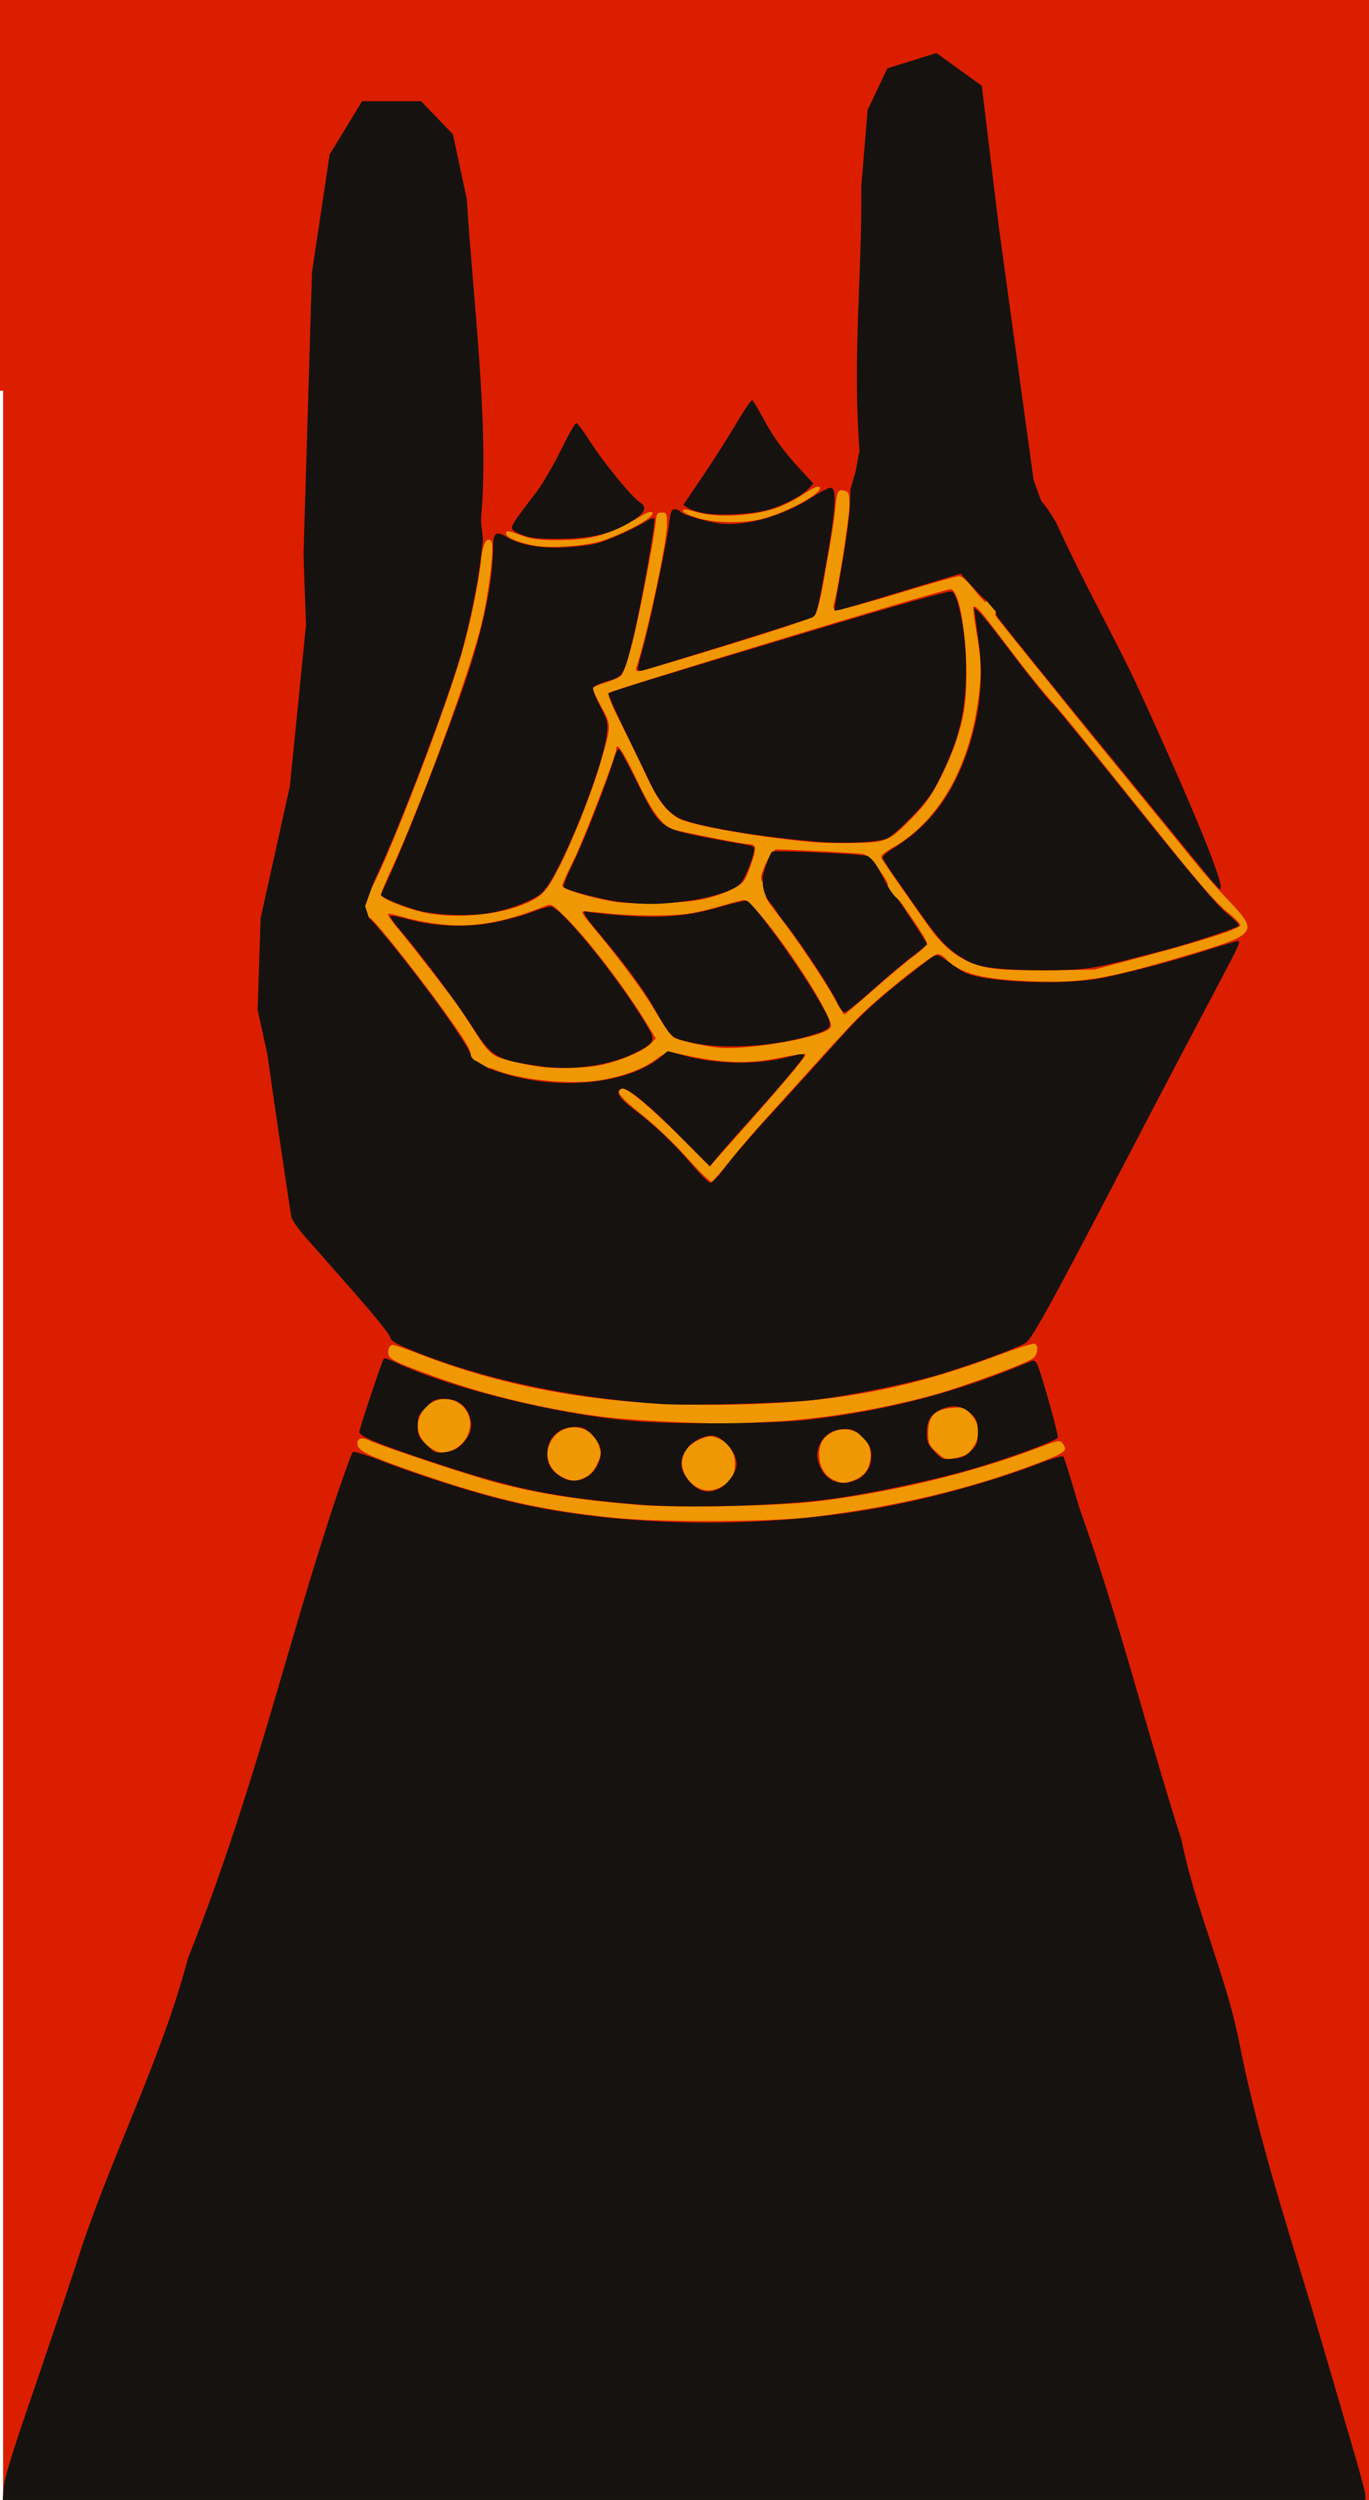
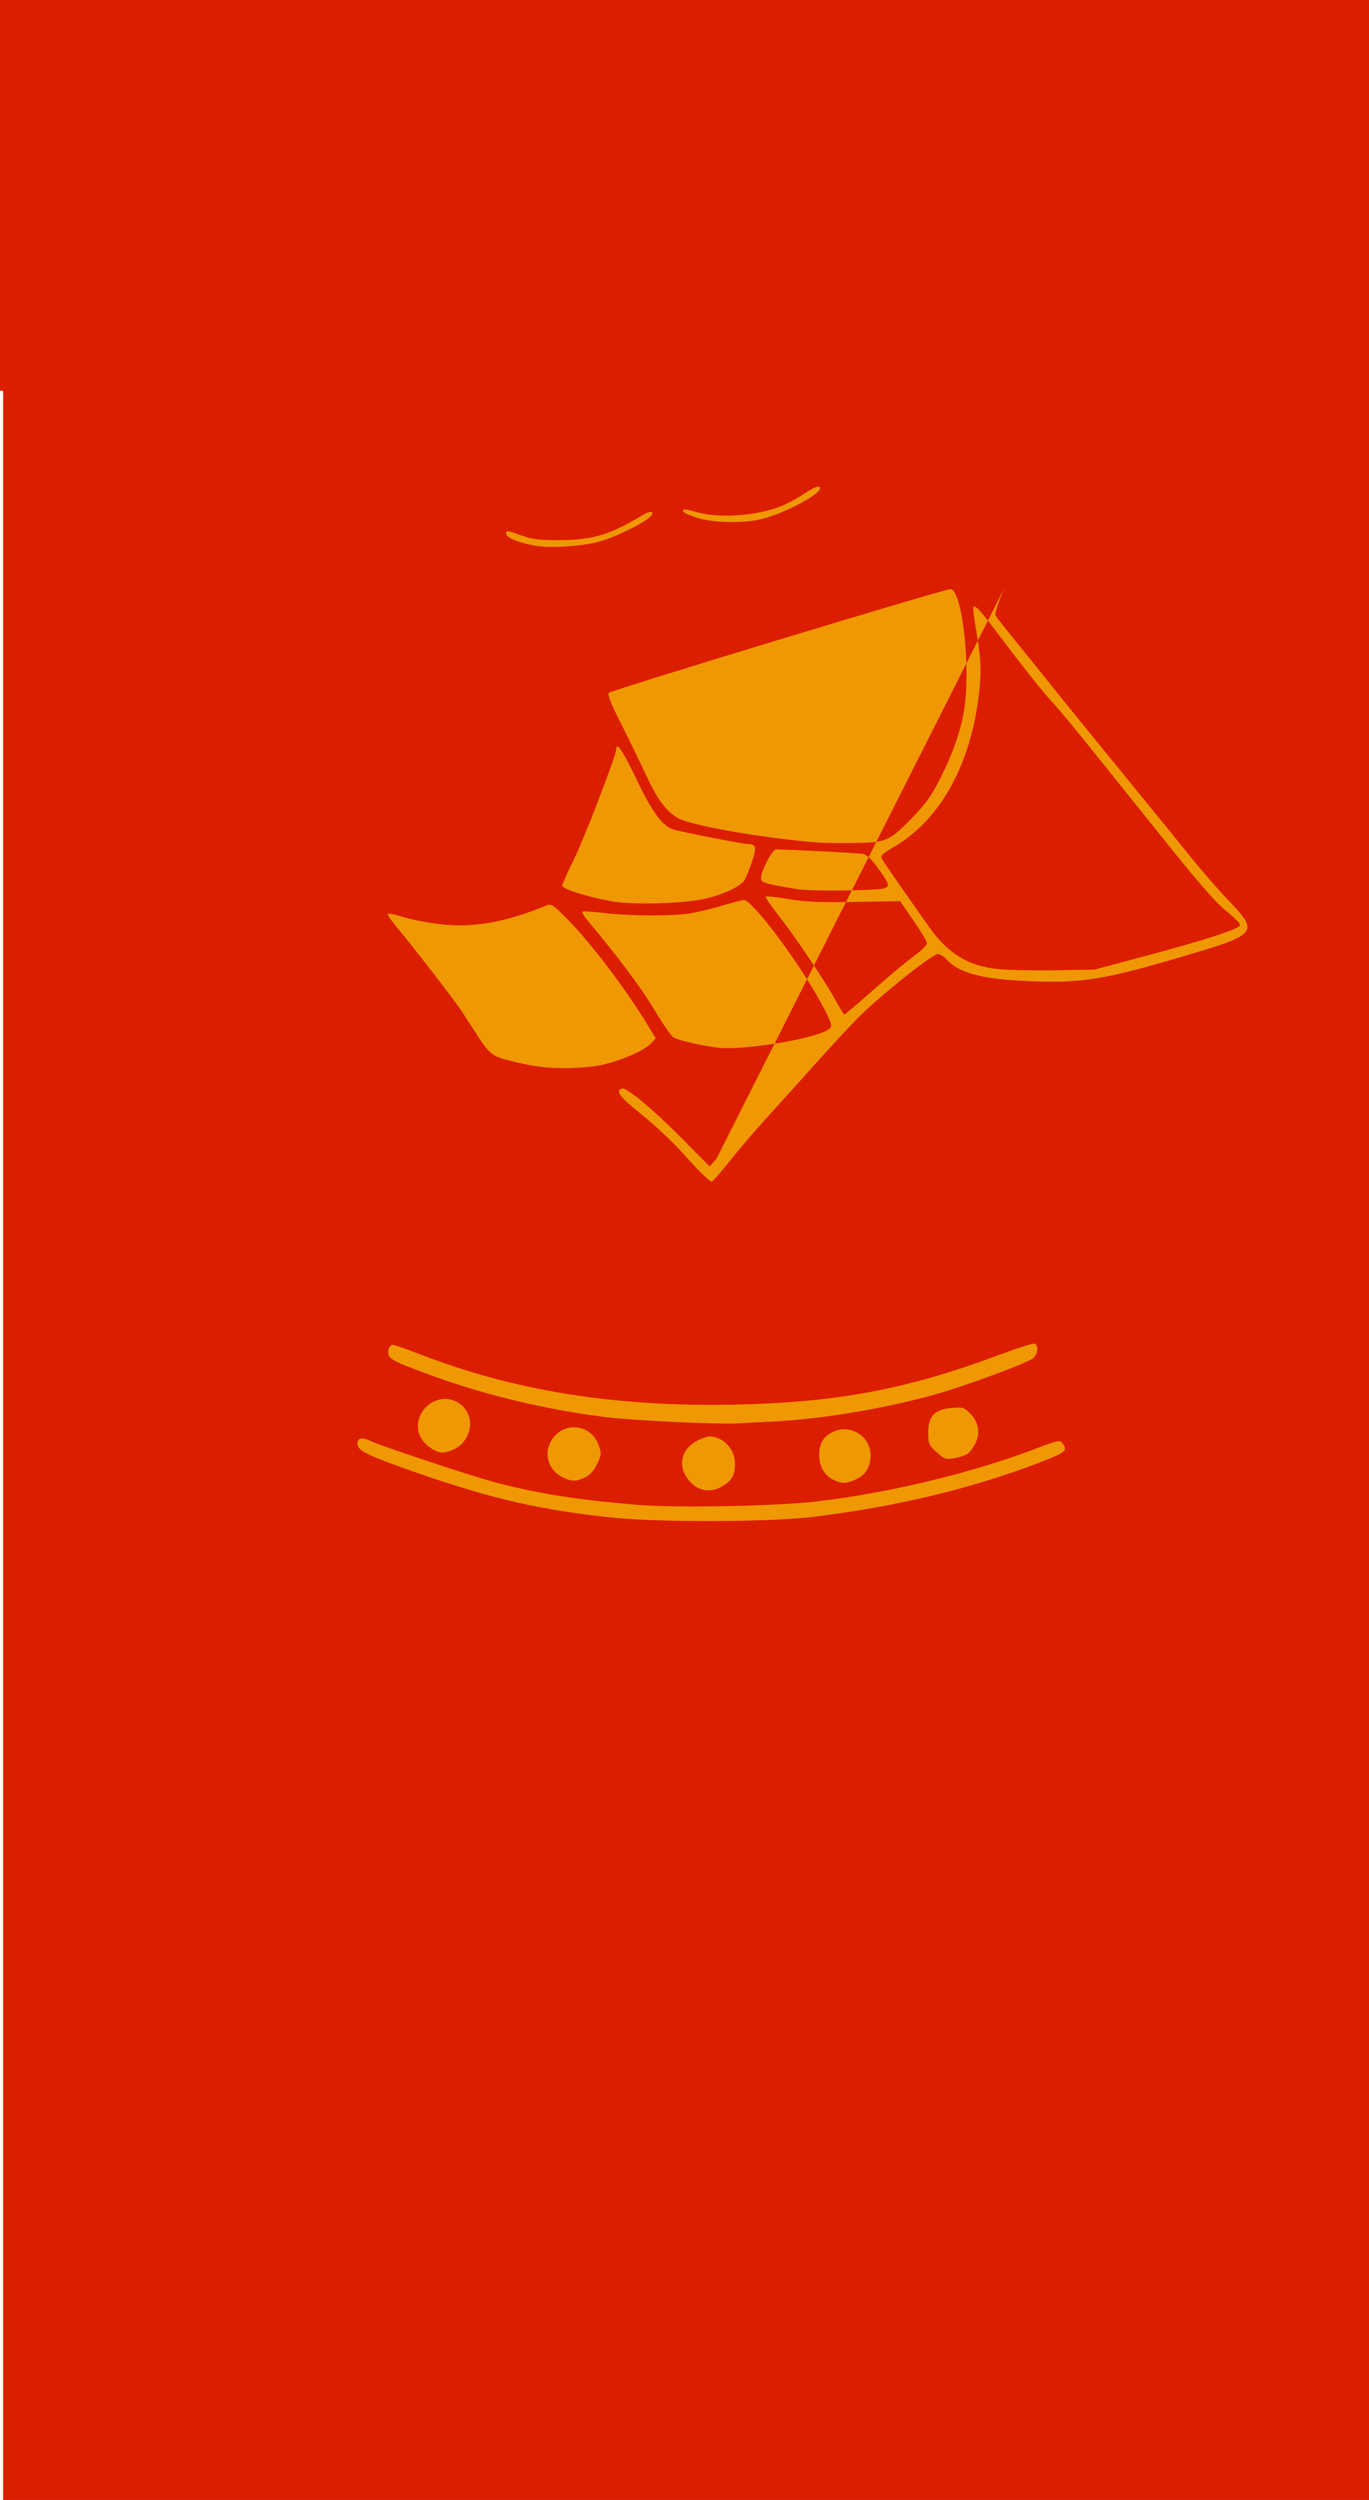
<svg xmlns="http://www.w3.org/2000/svg" xmlns:ns1="http://www.inkscape.org/namespaces/inkscape" xmlns:ns2="http://sodipodi.sourceforge.net/DTD/sodipodi-0.dtd" id="svg18195" version="1.0" viewBox="0 0 634.109 1157.873" ns1:version="0.92.2 5c3e80d, 2017-08-06" ns2:docname="rockfist.svg" width="634.109" height="1157.873">
  <defs id="defs10631" />
  <ns2:namedview pagecolor="#ffffff" bordercolor="#666666" borderopacity="1" objecttolerance="10" gridtolerance="10" guidetolerance="10" ns1:pageopacity="0" ns1:pageshadow="2" ns1:window-width="1436" ns1:window-height="856" id="namedview10629" showgrid="false" ns1:snap-global="false" fit-margin-top="0" fit-margin-left="0" fit-margin-right="0" fit-margin-bottom="0" ns1:zoom="0.77" ns1:cx="397.4026" ns1:cy="892.33526" ns1:window-x="4" ns1:window-y="0" ns1:window-maximized="1" ns1:current-layer="layer1" />
  <g id="layer1" transform="translate(-354.491,82.082)">
    <g id="g10669">
      <g id="g10657">
        <path style="fill:#f09803;fill-rule:evenodd" d="M 365.71,92.934 H 977.14 V 1050.074 H 365.71 Z" id="rect19179" ns1:connector-curvature="0" />
-         <path style="fill:#db1e00;fill-rule:evenodd;stroke-width:1.744" d="M -1.439,-125.873 V 55.111 H 0 v 476.895 0.004 V 1032 H 315.5 635 V 532 55.111 h 1.67 l -4,-180.984 z M 463.891,146.234 c -2.92,6.82 -4.7,12.26 -4.26,13 0.42,0.7 7.308,9.35 15.318,19.23 8,9.88 15.681,19.41 17.051,21.18 1.38,1.77 13.101,16.191 26.061,32.041 12.96,15.85 27.54,33.77 32.4,39.82 4.86,6.05 12.079,14.37 16.029,18.5 15.65,16.33 15.43,16.619 -20.99,27.379 -34.46,10.19 -45.43,12.02 -67.5,11.27 -24.25,-0.81 -35.09,-3.579 -41.4,-10.549 -1.05,-1.16 -2.7,-2.1 -3.67,-2.1 -2.66,0 -28.279,20.549 -37.549,30.119 -4.47,4.6 -13.751,14.681 -20.641,22.381 -6.88,7.7 -16.621,18.5 -21.641,24 -5.02,5.5 -12.379,14.118 -16.359,19.158 -3.98,5.04 -7.791,9.411 -8.461,9.711 -0.7,0.31 -5.569,-4.35 -11.389,-10.9 -5.93,-6.68 -14.7,-15.049 -21.07,-20.119 -10.15,-8.07 -12.391,-11.001 -9.211,-12.061 2.07,-0.69 13.871,9.08 27.281,22.59 l 13.379,13.49 3.121,-3.49 c 28.63,-32.05 42.029,-47.799 41.309,-48.529 -0.33,-0.32 -5.32,0.369 -11.09,1.529 -16.93,3.41 -28.239,2.85 -51.109,-2.51 -1.29,-0.31 -3.88,0.951 -7.32,3.561 -6.28,4.75 -17.73,8.67 -28.98,9.92 -13.54,1.5 -35.219,-1 -45.289,-5.24 -3.59,-1.51 -3.59,-1.51 -9.49,2.91 -7.343,7.628 -17.429,1.24 -4.49,-5.32 4.36,-3.64 4,-5.12 -4.15,-17.02 -11.95,-17.44 -37.58,-50.151 -39.99,-51.051 -0.54,-0.2 -4.199,0.58 -8.139,1.75 -16.264,27.596 -9.254,-9.102 -0.891,-5.25 5.55,-2.13 5.879,-2.47 9.939,-10.17 9.19,-17.42 33.832,-81.539 41.682,-108.459 3.91,-13.43 8.02,-33.361 9.1,-44.191 0.67,-6.75 2.59,-10.139 4.6,-8.139 1.57,1.57 -0.751,22.079 -4.211,37.229 -4.88,21.38 -28.289,85.221 -42.529,115.971 -2.38,5.16 -4.34,9.941 -4.34,10.641 0,1.63 10.53,6.019 19.5,8.129 13.04,3.07 33.181,1.621 45.641,-3.289 9.17,-3.62 11.469,-5.911 17.229,-17.221 6.64,-13.05 15.38,-35.089 19.48,-49.129 4.97,-17.02 4.97,-16.821 0.26,-25.551 -2.26,-4.18 -4.109,-8 -4.109,-8.48 0,-0.48 2.59,-1.65 5.75,-2.6 3.17,-0.95 6.54,-2.45 7.49,-3.32 1.01,-0.92 3.199,-7.26 5.209,-15.07 3.26,-12.66 9.991,-47.639 10.871,-56.479 0.34,-3.45 0.729,-4 2.789,-4 2.26,0 2.391,0.32 2.361,6 -0.05,8.17 -9.121,50.38 -14.131,65.75 -0.4,1.21 -0.04,1.75 1.17,1.75 0.96,0 19.351,-5.411 40.871,-12.021 25.8,-7.92 39.65,-12.639 40.68,-13.869 0.85,-1.02 2.57,-7.64 3.82,-14.73 1.24,-7.09 2.888,-16.479 3.658,-20.879 0.77,-4.4 1.682,-11.04 2.012,-14.74 0.65,-7.19 1.309,-8.26 4.459,-7.26 1.69,0.53 1.99,1.519 1.99,6.449 0,5.52 -5.001,37.76 -6.961,44.85 -0.72,2.63 -0.589,3.431 0.621,3.891 0.83,0.32 13.54,-3.081 28.24,-7.551 14.7,-4.48 27.68,-8.139 28.85,-8.139 1.4,0 3.72,2.03 6.83,6 2.6,3.3 5.091,6 5.551,6 7.561,-9.708 8.825,-12.155 8.76,-6.771 z M 377.338,99.555 c 0.377,-0.039 0.65,0.029 0.822,0.201 2.24,2.24 -14.861,11.689 -26.621,14.709 -8.43,2.17 -22.499,1.909 -30.289,-0.561 -3.43,-1.09 -6.25,-2.409 -6.25,-2.939 0,-1.25 0.47,-1.219 7,0.541 10.01,2.68 26.449,1.548 37.529,-2.602 2.99,-1.12 8.181,-3.87 11.531,-6.1 3.083,-2.062 5.147,-3.134 6.277,-3.25 z m -77.295,11.668 c 1.184,0.045 1.085,1.189 -1.053,2.883 -4.59,3.64 -17.43,9.62 -23.99,11.17 -8.18,1.94 -20.88,2.709 -27.85,1.699 -7.12,-1.04 -14.15,-3.801 -14.15,-5.561 0,-1.81 -0.071,-1.819 7.279,0.781 5.04,1.77 8.321,2.179 17.221,2.119 15.81,-0.11 23.339,-2.399 39.189,-11.869 1.47,-0.881 2.643,-1.25 3.354,-1.223 z m 138.736,35.783 c -3.08,0 -156.879,46.689 -158.219,48.039 -0.7,0.69 0.95,4.92 5.17,13.24 3.41,6.72 8.709,17.621 11.779,24.221 5.54,11.9 9.21,16.909 14.99,20.479 5.53,3.41 40.02,9.451 65,11.381 2.75,0.21 10.4,0.299 17,0.199 14.62,-0.23 16.009,-0.839 26.619,-11.689 5.92,-6.05 8.82,-10.079 12.66,-17.609 5.92,-11.6 9.671,-22.17 11.271,-31.76 3.3,-19.81 -0.781,-56.5 -6.271,-56.5 z m 11.107,8.055 c -0.178,-0.015 -0.321,0.039 -0.438,0.154 -0.28,0.28 0.151,4.28 0.951,8.9 2.56,14.73 2.87,20.439 1.66,31.029 -3.78,33.09 -17.96,58.691 -39.49,71.281 -5.32,3.11 -6.34,4.109 -5.57,5.439 0.98,1.72 12.791,18.74 21.891,31.57 8.93,12.6 18.479,18.34 32.539,19.59 4.99,0.45 16.95,0.67 26.57,0.5 l 17.5,-0.32 22.5,-6 c 29.42,-7.85 45,-12.93 45,-14.66 0,-0.75 -2.831,-3.59 -6.301,-6.32 -4.33,-3.4 -12.459,-12.62 -25.869,-29.34 -10.76,-13.41 -26.421,-32.929 -34.811,-43.379 -8.38,-10.45 -16.92,-20.8 -18.98,-23 -4.91,-5.25 -14.47,-17.212 -25.27,-31.602 -7.674,-10.229 -10.638,-13.741 -11.883,-13.844 z m -165.441,64.756 c -0.298,0.013 -0.445,0.43 -0.445,1.248 0,2.83 -14.931,41.73 -19.641,51.17 -2.95,5.9 -5.359,11.34 -5.359,12.09 0,1.56 11.46,5.182 23,7.262 9.25,1.67 32.53,1.099 42.34,-1.031 8.76,-1.9 17.08,-5.719 19,-8.709 0.82,-1.29 2.44,-5.241 3.59,-8.781 2.22,-6.84 1.86,-8.009 -2.43,-8.059 -2.04,-0.02 -30.479,-5.601 -33.859,-6.641 -5.21,-1.6 -9.87,-7.861 -17.15,-23.061 -5,-10.43 -7.981,-15.536 -9.045,-15.488 z M 358,267.525 c -1.66,-0.03 -6.849,9.75 -6.939,13.09 -0.05,1.78 0.87,2.309 5.9,3.379 3.28,0.69 8.56,1.621 11.75,2.061 6.8,0.95 36.999,0.541 39.539,-0.529 2.53,-1.07 2.261,-1.96 -2.779,-9.02 -3.19,-4.47 -5.35,-6.521 -7.25,-6.881 -2.11,-0.4 -32.191,-1.97 -40.221,-2.1 z m -3.727,21.783 c -0.566,-0.018 -0.917,0.008 -0.994,0.086 -0.31,0.31 2.2,4.06 5.59,8.33 7.57,9.55 21.621,30.421 26.621,39.531 2.03,3.71 3.919,6.75 4.199,6.75 0.27,0 6.371,-5.191 13.551,-11.521 7.17,-6.34 15.669,-13.43 18.879,-15.75 3.2,-2.33 5.821,-4.909 5.811,-5.729 -0.01,-0.83 -2.81,-5.55 -6.23,-10.5 l -6.209,-9 -20.99,0.35 c -16.46,0.28 -23.12,-0.01 -30.83,-1.33 -4.058,-0.705 -7.699,-1.163 -9.396,-1.217 z m -11.174,1.697 c -0.82,0 -5.119,1.09 -9.549,2.43 -4.42,1.34 -10.971,2.96 -14.551,3.6 -8.14,1.47 -28.14,1.439 -40.65,-0.051 -5.24,-0.63 -9.771,-0.9 -10.061,-0.6 -0.3,0.3 0.89,2.24 2.65,4.33 13.6,16.16 25.03,31.46 30.73,41.1 3.7,6.27 7.67,12.011 8.82,12.771 2.02,1.32 13.22,3.92 20.51,4.75 12.57,1.45 47.361,-4.492 51.891,-8.852 1.18,-1.13 0.82,-2.44 -2.33,-8.66 -9.45,-18.6 -33.191,-50.818 -37.461,-50.818 z m -89.971,2.18 c -0.67,0.007 -1.37,0.283 -2.379,0.689 -18.44,7.48 -33.21,10.05 -47.93,8.35 -5.68,-0.65 -13.4,-2.129 -17.16,-3.279 -3.76,-1.15 -7.091,-1.851 -7.391,-1.551 -0.3,0.31 1.2,2.66 3.34,5.23 8.23,9.89 27.321,34.56 30.641,39.6 1.92,2.9 5.52,8.461 8.01,12.361 3.11,4.88 5.611,7.6 8.041,8.75 3.23,1.53 13.909,4.039 21.199,4.979 7.49,0.96 20.251,0.551 27.301,-0.879 8.92,-1.82 20.089,-6.631 23.299,-10.031 l 2.211,-2.359 -3.811,-6.27 c -10.6,-17.42 -27.54,-39.58 -38.41,-50.24 -4.159,-4.077 -5.487,-5.365 -6.961,-5.35 z m 224.648,203.254 c 0.085,0.002 0.148,0.013 0.184,0.035 1.87,1.16 1.129,5.421 -1.211,6.951 -3.26,2.13 -23.211,9.688 -38.221,14.488 -22.83,7.3 -56.919,13.382 -81.689,14.592 -6.24,0.31 -13.59,0.689 -16.34,0.859 -9.06,0.55 -47.749,-1.25 -60.869,-2.84 -26.71,-3.24 -55.671,-10.071 -79.631,-18.791 -16.09,-5.85 -19.38,-7.289 -20.91,-9.129 -1.48,-1.78 -0.539,-5.6 1.381,-5.6 0.74,0 6.499,1.99 12.809,4.43 43.65,16.87 89.781,24.29 144.721,23.26 47.92,-0.89 80.751,-7.06 124.211,-23.35 7.594,-2.841 14.289,-4.943 15.566,-4.906 z m -273.27,25.637 c 4.52,-0.066 8.966,2.419 11.021,7.338 2.46,5.88 -0.959,13.611 -7.139,16.201 -4.47,1.86 -6.3,1.73 -10.17,-0.75 -6.11,-3.92 -7.85,-10.68 -4.26,-16.57 2.513,-4.116 6.558,-6.16 10.547,-6.219 z m 237.973,3.971 c 2.464,0.007 3.355,0.63 5.41,2.678 3.9,3.91 4.839,8.94 2.559,13.75 -0.96,2.02 -2.69,4.291 -3.85,5.051 -1.15,0.76 -3.96,1.669 -6.24,2.039 -3.78,0.6 -4.48,0.341 -8,-2.879 -3.59,-3.29 -3.859,-3.92 -3.859,-9.09 0,-7.59 3.001,-10.721 10.891,-11.381 1.273,-0.105 2.268,-0.17 3.09,-0.168 z m -178.412,9.145 c 4.933,-0.159 9.872,2.758 11.852,8.434 1.31,3.76 1.249,4.401 -0.801,8.631 -1.48,3.06 -3.309,5.078 -5.559,6.148 -4.21,2 -6.191,1.981 -10.441,-0.109 -6.61,-3.26 -8.908,-10.84 -5.158,-17 2.437,-3.994 6.27,-5.98 10.107,-6.104 z m 125.699,0.916 c 6.798,0.078 12.826,5.949 11.982,13.457 -0.58,5.12 -2.781,8.09 -7.471,10.07 -4.07,1.73 -6.02,1.691 -9.83,-0.189 -4.07,-2.01 -6.449,-6.291 -6.449,-11.631 0,-4.99 1.85,-8.17 6.01,-10.32 1.89,-0.978 3.854,-1.409 5.758,-1.387 z m -62.02,3.303 c 0.844,0.031 1.704,0.242 2.803,0.605 4.9,1.62 8.449,6.618 8.449,11.898 0,5.06 -1.08,7.311 -4.75,9.871 -6.03,4.22 -12.579,3.271 -16.939,-2.449 -5.24,-6.87 -2.96,-14.83 5.32,-18.49 2.35,-1.044 3.711,-1.488 5.117,-1.436 z m -161.506,0.926 c 0.91,-0.029 2.075,0.289 3.418,0.979 4.02,2.07 45.97,16.041 57.35,19.111 19.88,5.35 38.791,8.369 66.881,10.689 18.1,1.49 64.409,0.601 83.109,-1.609 33.75,-3.98 71.981,-13.22 101.971,-24.65 9.8,-3.73 10.55,-3.87 11.75,-2.23 2.5,3.42 1.609,4.16 -10.771,8.92 -31.29,12.01 -65.759,20.29 -104.449,25.09 -19.79,2.45 -71.03,2.671 -93,0.391 -33.02,-3.43 -55.6,-8.56 -89.84,-20.42 -22.75,-7.89 -28.05,-10.371 -28.48,-13.361 -0.263,-1.85 0.546,-2.86 2.062,-2.908 z" transform="translate(355.93,43.791)" id="rect19181" ns1:connector-curvature="0" ns2:nodetypes="cccccccccccccccccssccccsccsscccccccccccccccccccccccccscccccsccccsccscccsccscccscccccccsccccccccsccccscccccccccscccccccccccscccccccscsccccccccccccccccccccscccccccccccccccccccccccccscccccccccccccccccccccscccccccccccccccccscccccccccccccsccccsccccccccccccccccc" />
-         <path ns2:nodetypes="cccccccccscccccccccssccccccccccccccccscccccccccscccccccccscccccccscccccccccccccccccccccccccccccccccsccccccccsccccsccsccccccccccccsccccccccscccccccccccscccscccccccccccccccccsccccccccccsccccccsccscccccccccccccccccsccsscccccscsscccccccccccscccsscsccsscccccscsccssscccccsscccccsccccccccccsaccccscccccccccc" ns1:connector-curvature="0" id="path19175" transform="translate(354.491,-82.082)" d="m 433.713,24.557 -22.715,7.105 -9.129,19.295 -2.889,34.857 c 0.261,44.313 -4.175,79.083 -0.842,123.396 -0.421,0.114 -1.776,10.483 -2.285,10.631 l -1.914,6.736 -0.27,7.9 c -0.15,4.34 -1.84,16.82 -3.75,27.73 -1.91,10.9 -3.48,20.069 -3.48,20.359 0,0.79 3.24,-0.1 32,-8.85 l 26.5,-8.051 5.5,6.109 c 2.852,3.163 5.475,5.756 6.109,6.045 l 4.779,5.533 c -0.091,1.03 0.237,1.701 0.912,2.682 1.81,2.63 31.369,39.201 50.879,62.951 7.05,8.59 19.35,23.639 27.32,33.459 7.98,9.81 16.659,20.451 19.289,23.631 2.63,3.19 5.041,5.801 5.361,5.801 1.388,0 0.963,-8.24 -37.6,-92.656 -9.503,-20.803 -24.124,-46.232 -38.352,-77.305 -9.42,-15.661 -4.234,-2.515 -10.412,-19.744 l -16.092,-117.172 -7.887,-65.283 z m -265.99,22.316 -15.021,24.672 -8.191,54.539 -3.906,129.996 c 0.263,11.056 0.731,22.105 1.148,33.156 l -7.49,74.895 -13.553,61.133 -1.393,42.455 4.482,20.371 c 3.279,23.243 10.701,73.635 11.201,75.729 0.32,1.34 3.17,5.39 6.34,9 3.17,3.6 13.239,15.04 22.379,25.41 9.14,10.37 16.75,19.809 16.92,20.969 0.23,1.6 2.261,2.931 8.301,5.461 32.89,13.75 74.67,22.859 117.5,25.629 12.77,0.83 58.22,-0.389 70.5,-1.889 17.51,-2.13 44.38,-7.61 58.85,-12 15,-4.55 35.221,-11.98 39.221,-14.41 2.91,-1.76 11.68,-17.669 44.23,-80.109 1.86,-3.58 6.789,-13.03 10.939,-21 7.78,-14.93 19.649,-37.5 34.439,-65.5 9.57,-18.11 10.19,-19.5 8.68,-19.5 -0.6,0 -6.769,1.819 -13.719,4.049 -15.22,4.88 -35.08,10.17 -48.5,12.92 -16.97,3.48 -51.921,2.401 -63.141,-1.949 -1.65,-0.64 -5.36,-2.951 -8.25,-5.131 -4.41,-3.33 -5.58,-3.789 -7.27,-2.879 -1.12,0.59 -8.65,6.38 -16.75,12.85 -10.41,8.32 -18.1,15.539 -26.23,24.629 -6.32,7.08 -17.12,19 -24,26.5 -17.61,19.2 -24.919,27.572 -30.369,34.762 -2.61,3.43 -5.312,6.25 -6.012,6.25 -0.69,0 -4.539,-3.82 -8.549,-8.49 -8.65,-10.08 -17,-18.01 -26.85,-25.5 -7.08,-5.39 -8.881,-8.44 -5.711,-9.66 2.4,-0.92 11.739,6.699 26.939,21.959 l 13.941,14.01 3.559,-4.389 c 1.95,-2.42 7.831,-9.13 13.061,-14.91 15.05,-16.66 26.99,-30.8 26.99,-31.98 0,-1.06 -0.93,-0.96 -9,1.01 -13.91,3.39 -31.98,2.97 -46.83,-1.09 l -7.33,-2 -3.07,2.58 c -15.13,12.73 -47.829,15.989 -74.059,7.369 l -5.656,-1.848 0.016,-0.082 -7.291,-4.221 -0.967,-1.301 c -0.285,-2.871 -9.51,-16.728 -23.012,-34.537 -10.556,-13.926 -21.657,-27.397 -24.297,-29.578 l -1.805,-5.578 4.178,-11.602 c 9.703,-19.697 32.384,-78.684 39.982,-104.312 3.63,-12.24 7.72,-31.581 9.15,-43.301 0.54,-4.43 1.1,-8.949 1.24,-10.049 0.211,-1.676 -0.974,-6.619 -0.83,-10.721 3.796,-42.43 -3.765,-101.215 -6.66,-147.541 l -6.418,-29.934 -14.75,-15.311 z M 348.449,185.379 c -0.45,-0.28 -3.64,4.329 -7.09,10.242 -3.45,5.914 -10.451,16.938 -15.561,24.496 l -9.289,13.75 2.32,1.521 c 1.27,0.84 4.969,1.93 8.209,2.43 7.14,1.1 20.861,0.349 28.111,-1.541 6.87,-1.79 16.15,-6.51 19.18,-9.77 l 2.389,-2.561 -5.689,-6.16 c -7.98,-8.614 -12.76,-15.173 -17.59,-24.156 -2.29,-4.258 -4.53,-7.971 -4.99,-8.252 z m -81.51,10.562 c -0.55,-0.016 -3.801,5.699 -7.221,12.701 -3.42,7.001 -8.6,15.825 -11.5,19.605 -11.53,15.03 -11.998,15.83 -10.398,17.43 0.8,0.81 3.639,2.07 6.289,2.82 3.24,0.91 8.96,1.249 17.33,1.039 14.03,-0.36 22.72,-2.71 32.02,-8.67 5.42,-3.48 6.36,-6.148 2.9,-8.238 -3.43,-2.07 -17.07,-18.721 -22.93,-27.99 -3.02,-4.767 -5.94,-8.681 -6.49,-8.697 z m 117.75,29.957 c -0.96,0.01 -4.839,2.019 -8.619,4.469 -13.09,8.48 -30.042,13.371 -42.021,12.131 -6.49,-0.68 -18.2,-4.159 -19.16,-5.699 -0.31,-0.51 -1.379,-0.92 -2.379,-0.92 -1.47,0 -1.94,1.129 -2.5,6.109 -0.97,8.54 -9.149,47.61 -12.109,57.82 -1.35,4.66 -2.461,9.109 -2.461,9.879 0,0.96 0.72,1.22 2.25,0.82 6.53,-1.67 76.96,-23.669 78.6,-24.549 1.5,-0.8 2.401,-3.551 4.041,-12.311 6.71,-35.82 7.799,-47.8 4.359,-47.75 z m -82.113,14.131 c -0.663,0.02 -1.808,0.472 -2.926,1.199 -4.95,3.24 -18.642,9.37 -23.602,10.57 -2.69,0.65 -9.22,1.429 -14.5,1.729 -10.78,0.63 -21.009,-1.199 -26.809,-4.779 -4.84,-2.99 -6.301,-1.99 -6.311,4.34 -0.02,15.8 -4.53,37.821 -12.66,61.791 -8.13,23.99 -27.42,73.549 -34.98,89.869 -2.39,5.16 -4.35,9.54 -4.35,9.73 0,1.11 11.14,5.72 17.77,7.35 8.75,2.15 23.611,2.61 32.801,1.01 8.79,-1.52 19.57,-5.63 23.68,-9.01 7.78,-6.42 28.731,-57.64 30.471,-74.52 0.47,-4.58 0.109,-5.971 -3.211,-12.281 -2.05,-3.92 -3.499,-7.729 -3.209,-8.479 0.28,-0.75 3.299,-2.14 6.689,-3.09 7.32,-2.06 7.55,-2.442 11.9,-20.342 3.82,-15.68 10.619,-54.069 9.729,-54.959 -0.095,-0.095 -0.261,-0.136 -0.482,-0.129 z m 138.162,33.928 c -3.011,0.06 -22.756,5.622 -65.318,18.391 -71.92,21.57 -92.78,27.991 -93.59,28.801 -0.3,0.31 3.26,8.349 7.91,17.889 4.65,9.53 9.839,20.262 11.539,23.842 3.84,8.1 8.26,13.489 13.07,15.949 7.35,3.75 35.97,8.66 64.09,10.99 13.25,1.1 28.5,0.33 32.74,-1.65 1.79,-0.83 7.009,-5.48 11.619,-10.32 6.65,-6.99 9.31,-10.729 12.91,-18.139 8.91,-18.39 11.73,-30.57 11.73,-50.66 0,-14.7 -3.2,-32.441 -6.32,-35.031 -0.054,-0.044 -0.18,-0.065 -0.381,-0.061 z m 10.412,7.422 0.75,5.5 c 0.4,3.02 1.129,8.42 1.609,12 2.06,15.45 0.321,31.959 -5.109,48.229 -6.94,20.84 -17.881,35.42 -34.041,45.4 -3.91,2.41 -5.821,4.19 -5.471,5.09 0.29,0.77 2.641,4.4 5.221,8.08 2.58,3.68 7.83,11.201 11.68,16.701 8.39,11.99 12.621,16.61 18.811,20.59 6.38,4.1 9.69,5 21.84,5.93 5.78,0.44 16.8,0.63 24.5,0.41 14.32,-0.39 16.93,-0.901 51,-9.891 8.82,-2.33 30.87,-9.631 31.85,-10.551 0.46,-0.43 -1.919,-2.969 -5.289,-5.639 -4.43,-3.51 -16.05,-17.21 -41.84,-49.35 -19.65,-24.47 -36.881,-45.62 -38.291,-47 -3.14,-3.05 -11.49,-13.481 -23.65,-29.531 -5.02,-6.61 -10.12,-12.91 -11.34,-14 z m -164.521,65.5 c -0.48,0 -1.439,1.91 -2.129,4.25 -3.1,10.44 -14.7,40.07 -19.23,49.08 -2.73,5.46 -4.6,10.288 -4.15,10.738 1.5,1.48 18.7,5.941 26.32,6.811 11.38,1.3 18.47,1.22 30,-0.35 12.14,-1.65 21.79,-4.691 25.32,-7.961 2.53,-2.34 7.61,-15.979 6.41,-17.189 -0.36,-0.36 -4.3,-1.229 -8.76,-1.949 -4.45,-0.71 -12.85,-2.301 -18.66,-3.521 -15.43,-3.26 -16.891,-4.579 -26.531,-24.199 -4.24,-8.65 -8.11,-15.709 -8.59,-15.709 z m 72.939,47.426 c -1.195,0.027 -1.912,0.09 -1.998,0.193 -1.217,1.46 -3.551,8.086 -4.243,11.222 -0.405,5.985 0.96,9.972 4.758,13.983 0.51,0.66 1.903,3.275 5.383,7.675 7.91,10.01 21.26,30.27 24.15,36.67 1.2,2.65 2.801,4.83 3.551,4.83 0.75,0 6.729,-4.791 13.289,-10.641 6.56,-5.86 14.861,-12.861 18.451,-15.561 3.59,-2.71 6.529,-5.119 6.529,-5.359 0,-0.24 -2.991,-4.97 -6.641,-10.52 l -6.648,-10.07 -0.148,0.019 -0.006,-0.264 c -5.885,-4.471 -8.377,-16.686 -14.156,-20.006 -2.17,-0.849 -33.909,-2.364 -42.271,-2.174 z M 345.5,417.203 c -1.495,0.065 -5.981,1.11 -10.811,2.545 -15.24,4.53 -27.13,5.651 -45.58,4.301 -8.47,-0.63 -16.139,-1.422 -17.029,-1.762 -3.24,-1.25 -1.531,1.882 5.719,10.422 10.85,12.79 19.861,24.959 24.641,33.289 8.72,15.2 7.971,14.471 17.211,16.711 14.73,3.57 39.46,2.079 56.92,-3.441 9.4,-2.96 9.598,-3.579 4.229,-13.299 -8.58,-15.56 -31.35,-47.39 -34.85,-48.73 -0.084,-0.033 -0.236,-0.044 -0.449,-0.035 z m -90.471,2.676 c -1.23,0 -4.91,1.078 -8.16,2.398 -3.26,1.32 -10.589,3.401 -16.299,4.621 -13.18,2.82 -28.41,2.45 -40.92,-0.99 -4.56,-1.25 -8.561,-2.009 -8.881,-1.689 -0.32,0.32 1.639,3.189 4.369,6.369 9.81,11.45 25.99,33.081 33.33,44.551 9.35,14.64 11.4,15.839 32.01,18.709 15.07,2.11 32.351,-0.389 44.051,-6.369 8.34,-4.26 9.04,-5.531 6.02,-10.881 -11.78,-20.79 -40.6,-56.719 -45.52,-56.719 z m -76.986,209.215 c -0.102,-0.003 -0.171,0.012 -0.203,0.045 -0.77,0.77 -11.4,32.54 -11.4,34.07 0,1.98 8.45,5.5 32.5,13.51 38.69,12.9 57.42,16.8 96.5,20.08 22.17,1.86 64.801,0.688 88.471,-2.432 19.26,-2.54 49.719,-9.019 68.029,-14.469 16.76,-4.98 37.05,-12.491 38.02,-14.061 0.55,-0.88 -7.969,-31.069 -9.639,-34.199 -0.69,-1.29 -1.581,-1.691 -2.701,-1.211 -33.79,14.28 -66.22,22.83 -102.68,27.08 -17.62,2.05 -63.28,2.311 -83.5,0.471 -34.79,-3.16 -83.021,-15.161 -107.811,-26.811 -2.555,-1.208 -4.872,-2.055 -5.586,-2.074 z m 27.326,18.785 c 5.56,0 9.449,2.16 11.439,6.35 2.76,5.82 1.631,10.52 -3.709,15.51 -1.6,1.5 -4.21,2.559 -7.08,2.879 -4.27,0.48 -4.81,0.26 -8.57,-3.5 -3.55,-3.55 -4.01,-4.548 -4.01,-8.738 0,-4.17 0.471,-5.211 3.891,-8.621 3.26,-3.27 4.539,-3.879 8.039,-3.879 z m 236.25,3.475 c 3.299,-0.054 6.297,1.327 8.93,4.125 1.91,2.05 2.391,3.629 2.391,7.959 0,4.72 -0.39,5.791 -3.15,8.551 -2.49,2.49 -4.24,3.26 -8.27,3.65 -4.85,0.47 -5.27,0.309 -8.59,-3.211 -3.46,-3.67 -4.011,-5.359 -3.551,-10.969 0.36,-4.41 2.751,-7.301 7.561,-9.141 1.619,-0.619 3.18,-0.94 4.68,-0.965 z m -175.17,9.525 c 3.42,0 4.809,0.61 7.529,3.34 1.84,1.83 3.671,4.62 4.061,6.18 1.08,4.32 -1.5,10.509 -5.5,13.189 -4.14,2.78 -8.56,2.911 -12.73,0.371 -4.4,-2.69 -6.369,-5.9 -6.369,-10.4 0,-7.48 5.34,-12.68 13.01,-12.68 z m 125.01,1 c 3.57,0 4.82,0.599 8.1,3.879 3.65,3.64 4.431,5.771 3.891,10.621 -0.41,3.74 -2.909,7.219 -6.359,8.859 -7.31,3.47 -14.33,1.02 -17.27,-6 -1.77,-4.24 -1.741,-6.8 0.139,-10.76 1.97,-4.15 6.24,-6.6 11.5,-6.6 z m -61.58,3 c 3.49,0 9.32,5.438 10.68,9.988 0.97,3.23 0.862,4.391 -0.738,7.641 -1.03,2.11 -3.411,4.86 -5.281,6.1 -5.5,3.67 -10.84,2.731 -15.43,-2.719 -4.57,-5.43 -4.73,-10.121 -0.52,-15.471 2.42,-3.08 7.439,-5.539 11.289,-5.539 z m -166.104,7.586 c -0.205,-0.006 -0.34,0.016 -0.396,0.072 -0.46,0.46 -4.039,10.292 -7.959,21.842 -23.37,70.33 -37.64,135.33 -68.35,212.59 -12.92,48.95 -36.952,94.08 -52.012,142.41 -5.82,17.6 -15.619,46.62 -21.779,64.5 -7.64,22.19 -11.329,34.289 -11.609,38.289 l -0.4,5.699 H 316.85 632.439 v -2.199 c 0,-1.2 -3.129,-12.799 -6.949,-25.699 -3.83,-13 -11.96,-40.69 -18.07,-61.59 -12.58,-41.36 -25.73,-82.52 -33.92,-125 -6.75,-31.42 -19.78,-59.33 -26.16,-90.91 -16.7,-52.37 -28.99,-102.67 -47.4,-154.09 -3.66,-12.65 -7,-23.361 -7.41,-23.791 -0.41,-0.43 -4.99,0.859 -10.17,2.859 -21.79,8.42 -50.459,16.401 -74.949,20.861 -57.6,10.48 -125.721,8.909 -175.971,-4.061 -16.35,-4.22 -40.459,-12.02 -55.869,-18.07 -5.469,-2.152 -10.357,-3.669 -11.795,-3.713 z" style="fill:#16120f" />
+         <path style="fill:#db1e00;fill-rule:evenodd;stroke-width:1.744" d="M -1.439,-125.873 V 55.111 H 0 v 476.895 0.004 V 1032 H 315.5 635 V 532 55.111 h 1.67 l -4,-180.984 z M 463.891,146.234 c -2.92,6.82 -4.7,12.26 -4.26,13 0.42,0.7 7.308,9.35 15.318,19.23 8,9.88 15.681,19.41 17.051,21.18 1.38,1.77 13.101,16.191 26.061,32.041 12.96,15.85 27.54,33.77 32.4,39.82 4.86,6.05 12.079,14.37 16.029,18.5 15.65,16.33 15.43,16.619 -20.99,27.379 -34.46,10.19 -45.43,12.02 -67.5,11.27 -24.25,-0.81 -35.09,-3.579 -41.4,-10.549 -1.05,-1.16 -2.7,-2.1 -3.67,-2.1 -2.66,0 -28.279,20.549 -37.549,30.119 -4.47,4.6 -13.751,14.681 -20.641,22.381 -6.88,7.7 -16.621,18.5 -21.641,24 -5.02,5.5 -12.379,14.118 -16.359,19.158 -3.98,5.04 -7.791,9.411 -8.461,9.711 -0.7,0.31 -5.569,-4.35 -11.389,-10.9 -5.93,-6.68 -14.7,-15.049 -21.07,-20.119 -10.15,-8.07 -12.391,-11.001 -9.211,-12.061 2.07,-0.69 13.871,9.08 27.281,22.59 l 13.379,13.49 3.121,-3.49 z M 377.338,99.555 c 0.377,-0.039 0.65,0.029 0.822,0.201 2.24,2.24 -14.861,11.689 -26.621,14.709 -8.43,2.17 -22.499,1.909 -30.289,-0.561 -3.43,-1.09 -6.25,-2.409 -6.25,-2.939 0,-1.25 0.47,-1.219 7,0.541 10.01,2.68 26.449,1.548 37.529,-2.602 2.99,-1.12 8.181,-3.87 11.531,-6.1 3.083,-2.062 5.147,-3.134 6.277,-3.25 z m -77.295,11.668 c 1.184,0.045 1.085,1.189 -1.053,2.883 -4.59,3.64 -17.43,9.62 -23.99,11.17 -8.18,1.94 -20.88,2.709 -27.85,1.699 -7.12,-1.04 -14.15,-3.801 -14.15,-5.561 0,-1.81 -0.071,-1.819 7.279,0.781 5.04,1.77 8.321,2.179 17.221,2.119 15.81,-0.11 23.339,-2.399 39.189,-11.869 1.47,-0.881 2.643,-1.25 3.354,-1.223 z m 138.736,35.783 c -3.08,0 -156.879,46.689 -158.219,48.039 -0.7,0.69 0.95,4.92 5.17,13.24 3.41,6.72 8.709,17.621 11.779,24.221 5.54,11.9 9.21,16.909 14.99,20.479 5.53,3.41 40.02,9.451 65,11.381 2.75,0.21 10.4,0.299 17,0.199 14.62,-0.23 16.009,-0.839 26.619,-11.689 5.92,-6.05 8.82,-10.079 12.66,-17.609 5.92,-11.6 9.671,-22.17 11.271,-31.76 3.3,-19.81 -0.781,-56.5 -6.271,-56.5 z m 11.107,8.055 c -0.178,-0.015 -0.321,0.039 -0.438,0.154 -0.28,0.28 0.151,4.28 0.951,8.9 2.56,14.73 2.87,20.439 1.66,31.029 -3.78,33.09 -17.96,58.691 -39.49,71.281 -5.32,3.11 -6.34,4.109 -5.57,5.439 0.98,1.72 12.791,18.74 21.891,31.57 8.93,12.6 18.479,18.34 32.539,19.59 4.99,0.45 16.95,0.67 26.57,0.5 l 17.5,-0.32 22.5,-6 c 29.42,-7.85 45,-12.93 45,-14.66 0,-0.75 -2.831,-3.59 -6.301,-6.32 -4.33,-3.4 -12.459,-12.62 -25.869,-29.34 -10.76,-13.41 -26.421,-32.929 -34.811,-43.379 -8.38,-10.45 -16.92,-20.8 -18.98,-23 -4.91,-5.25 -14.47,-17.212 -25.27,-31.602 -7.674,-10.229 -10.638,-13.741 -11.883,-13.844 z m -165.441,64.756 c -0.298,0.013 -0.445,0.43 -0.445,1.248 0,2.83 -14.931,41.73 -19.641,51.17 -2.95,5.9 -5.359,11.34 -5.359,12.09 0,1.56 11.46,5.182 23,7.262 9.25,1.67 32.53,1.099 42.34,-1.031 8.76,-1.9 17.08,-5.719 19,-8.709 0.82,-1.29 2.44,-5.241 3.59,-8.781 2.22,-6.84 1.86,-8.009 -2.43,-8.059 -2.04,-0.02 -30.479,-5.601 -33.859,-6.641 -5.21,-1.6 -9.87,-7.861 -17.15,-23.061 -5,-10.43 -7.981,-15.536 -9.045,-15.488 z M 358,267.525 c -1.66,-0.03 -6.849,9.75 -6.939,13.09 -0.05,1.78 0.87,2.309 5.9,3.379 3.28,0.69 8.56,1.621 11.75,2.061 6.8,0.95 36.999,0.541 39.539,-0.529 2.53,-1.07 2.261,-1.96 -2.779,-9.02 -3.19,-4.47 -5.35,-6.521 -7.25,-6.881 -2.11,-0.4 -32.191,-1.97 -40.221,-2.1 z m -3.727,21.783 c -0.566,-0.018 -0.917,0.008 -0.994,0.086 -0.31,0.31 2.2,4.06 5.59,8.33 7.57,9.55 21.621,30.421 26.621,39.531 2.03,3.71 3.919,6.75 4.199,6.75 0.27,0 6.371,-5.191 13.551,-11.521 7.17,-6.34 15.669,-13.43 18.879,-15.75 3.2,-2.33 5.821,-4.909 5.811,-5.729 -0.01,-0.83 -2.81,-5.55 -6.23,-10.5 l -6.209,-9 -20.99,0.35 c -16.46,0.28 -23.12,-0.01 -30.83,-1.33 -4.058,-0.705 -7.699,-1.163 -9.396,-1.217 z m -11.174,1.697 c -0.82,0 -5.119,1.09 -9.549,2.43 -4.42,1.34 -10.971,2.96 -14.551,3.6 -8.14,1.47 -28.14,1.439 -40.65,-0.051 -5.24,-0.63 -9.771,-0.9 -10.061,-0.6 -0.3,0.3 0.89,2.24 2.65,4.33 13.6,16.16 25.03,31.46 30.73,41.1 3.7,6.27 7.67,12.011 8.82,12.771 2.02,1.32 13.22,3.92 20.51,4.75 12.57,1.45 47.361,-4.492 51.891,-8.852 1.18,-1.13 0.82,-2.44 -2.33,-8.66 -9.45,-18.6 -33.191,-50.818 -37.461,-50.818 z m -89.971,2.18 c -0.67,0.007 -1.37,0.283 -2.379,0.689 -18.44,7.48 -33.21,10.05 -47.93,8.35 -5.68,-0.65 -13.4,-2.129 -17.16,-3.279 -3.76,-1.15 -7.091,-1.851 -7.391,-1.551 -0.3,0.31 1.2,2.66 3.34,5.23 8.23,9.89 27.321,34.56 30.641,39.6 1.92,2.9 5.52,8.461 8.01,12.361 3.11,4.88 5.611,7.6 8.041,8.75 3.23,1.53 13.909,4.039 21.199,4.979 7.49,0.96 20.251,0.551 27.301,-0.879 8.92,-1.82 20.089,-6.631 23.299,-10.031 l 2.211,-2.359 -3.811,-6.27 c -10.6,-17.42 -27.54,-39.58 -38.41,-50.24 -4.159,-4.077 -5.487,-5.365 -6.961,-5.35 z m 224.648,203.254 c 0.085,0.002 0.148,0.013 0.184,0.035 1.87,1.16 1.129,5.421 -1.211,6.951 -3.26,2.13 -23.211,9.688 -38.221,14.488 -22.83,7.3 -56.919,13.382 -81.689,14.592 -6.24,0.31 -13.59,0.689 -16.34,0.859 -9.06,0.55 -47.749,-1.25 -60.869,-2.84 -26.71,-3.24 -55.671,-10.071 -79.631,-18.791 -16.09,-5.85 -19.38,-7.289 -20.91,-9.129 -1.48,-1.78 -0.539,-5.6 1.381,-5.6 0.74,0 6.499,1.99 12.809,4.43 43.65,16.87 89.781,24.29 144.721,23.26 47.92,-0.89 80.751,-7.06 124.211,-23.35 7.594,-2.841 14.289,-4.943 15.566,-4.906 z m -273.27,25.637 c 4.52,-0.066 8.966,2.419 11.021,7.338 2.46,5.88 -0.959,13.611 -7.139,16.201 -4.47,1.86 -6.3,1.73 -10.17,-0.75 -6.11,-3.92 -7.85,-10.68 -4.26,-16.57 2.513,-4.116 6.558,-6.16 10.547,-6.219 z m 237.973,3.971 c 2.464,0.007 3.355,0.63 5.41,2.678 3.9,3.91 4.839,8.94 2.559,13.75 -0.96,2.02 -2.69,4.291 -3.85,5.051 -1.15,0.76 -3.96,1.669 -6.24,2.039 -3.78,0.6 -4.48,0.341 -8,-2.879 -3.59,-3.29 -3.859,-3.92 -3.859,-9.09 0,-7.59 3.001,-10.721 10.891,-11.381 1.273,-0.105 2.268,-0.17 3.09,-0.168 z m -178.412,9.145 c 4.933,-0.159 9.872,2.758 11.852,8.434 1.31,3.76 1.249,4.401 -0.801,8.631 -1.48,3.06 -3.309,5.078 -5.559,6.148 -4.21,2 -6.191,1.981 -10.441,-0.109 -6.61,-3.26 -8.908,-10.84 -5.158,-17 2.437,-3.994 6.27,-5.98 10.107,-6.104 z m 125.699,0.916 c 6.798,0.078 12.826,5.949 11.982,13.457 -0.58,5.12 -2.781,8.09 -7.471,10.07 -4.07,1.73 -6.02,1.691 -9.83,-0.189 -4.07,-2.01 -6.449,-6.291 -6.449,-11.631 0,-4.99 1.85,-8.17 6.01,-10.32 1.89,-0.978 3.854,-1.409 5.758,-1.387 z m -62.02,3.303 c 0.844,0.031 1.704,0.242 2.803,0.605 4.9,1.62 8.449,6.618 8.449,11.898 0,5.06 -1.08,7.311 -4.75,9.871 -6.03,4.22 -12.579,3.271 -16.939,-2.449 -5.24,-6.87 -2.96,-14.83 5.32,-18.49 2.35,-1.044 3.711,-1.488 5.117,-1.436 z m -161.506,0.926 c 0.91,-0.029 2.075,0.289 3.418,0.979 4.02,2.07 45.97,16.041 57.35,19.111 19.88,5.35 38.791,8.369 66.881,10.689 18.1,1.49 64.409,0.601 83.109,-1.609 33.75,-3.98 71.981,-13.22 101.971,-24.65 9.8,-3.73 10.55,-3.87 11.75,-2.23 2.5,3.42 1.609,4.16 -10.771,8.92 -31.29,12.01 -65.759,20.29 -104.449,25.09 -19.79,2.45 -71.03,2.671 -93,0.391 -33.02,-3.43 -55.6,-8.56 -89.84,-20.42 -22.75,-7.89 -28.05,-10.371 -28.48,-13.361 -0.263,-1.85 0.546,-2.86 2.062,-2.908 z" transform="translate(355.93,43.791)" id="rect19181" ns1:connector-curvature="0" ns2:nodetypes="cccccccccccccccccssccccsccsscccccccccccccccccccccccccscccccsccccsccscccsccscccscccccccsccccccccsccccscccccccccscccccccccccscccccccscsccccccccccccccccccccscccccccccccccccccccccccccscccccccccccccccccccccscccccccccccccccccscccccccccccccsccccsccccccccccccccccc" />
      </g>
    </g>
  </g>
</svg>